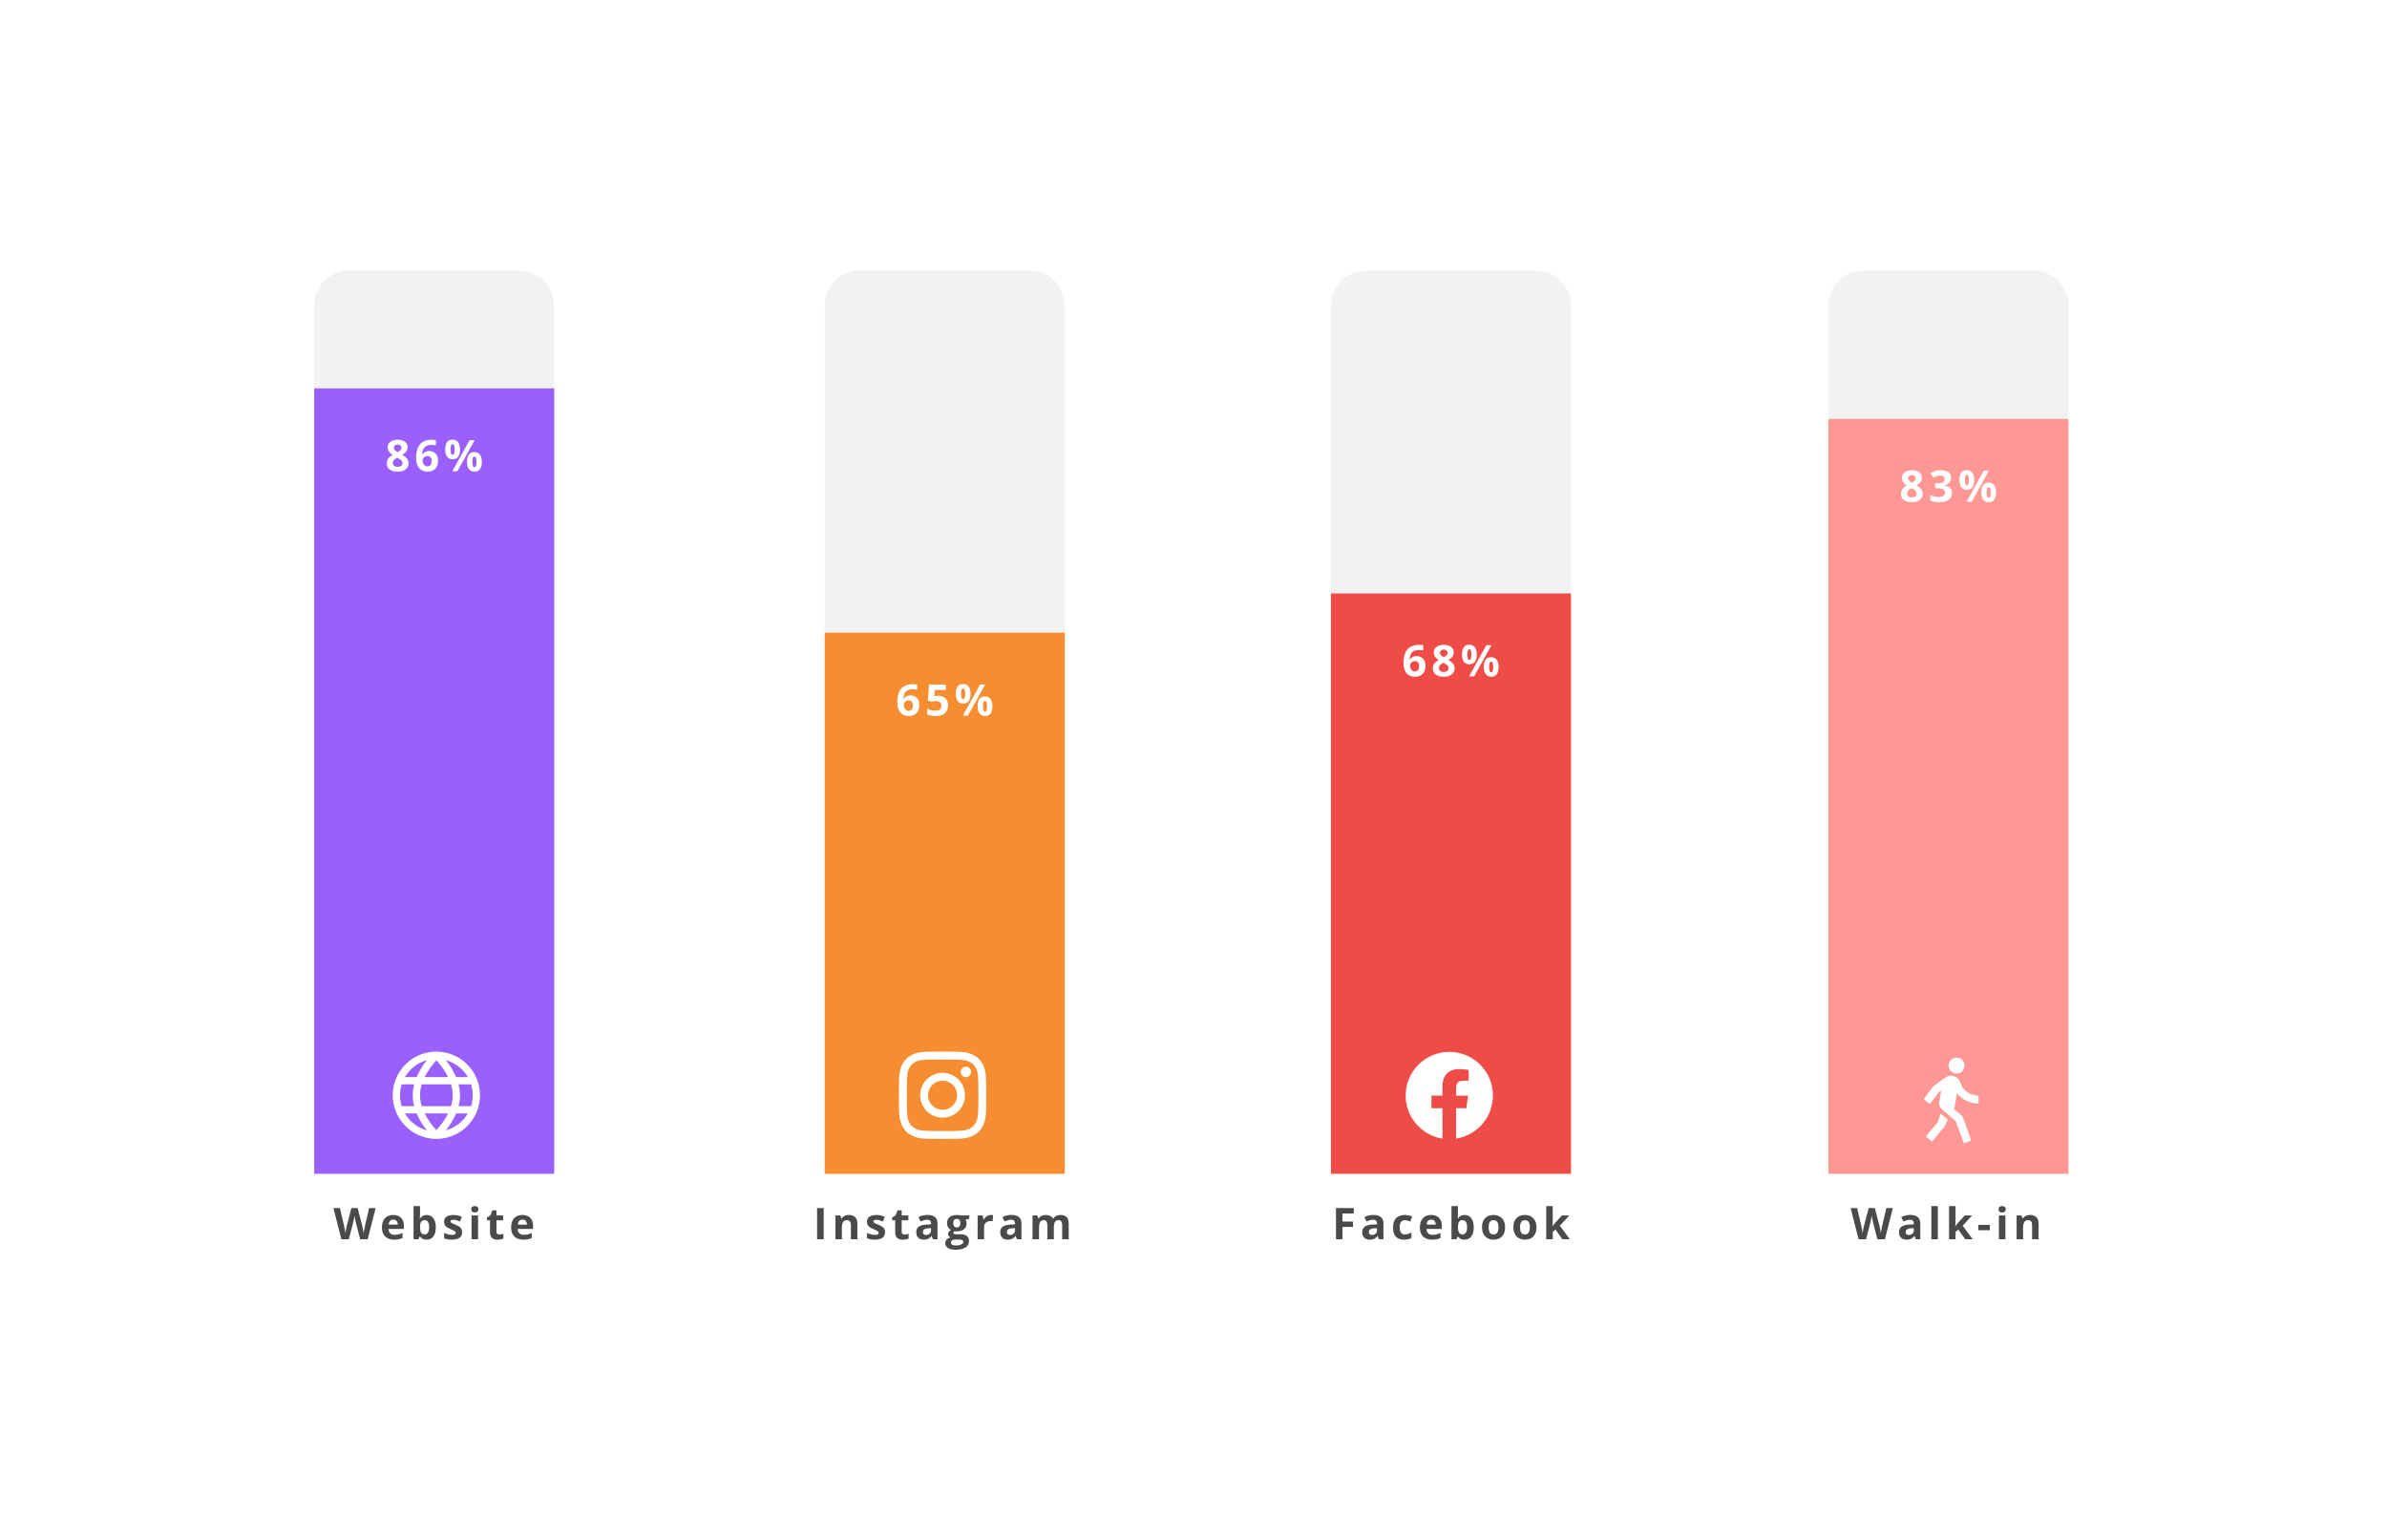
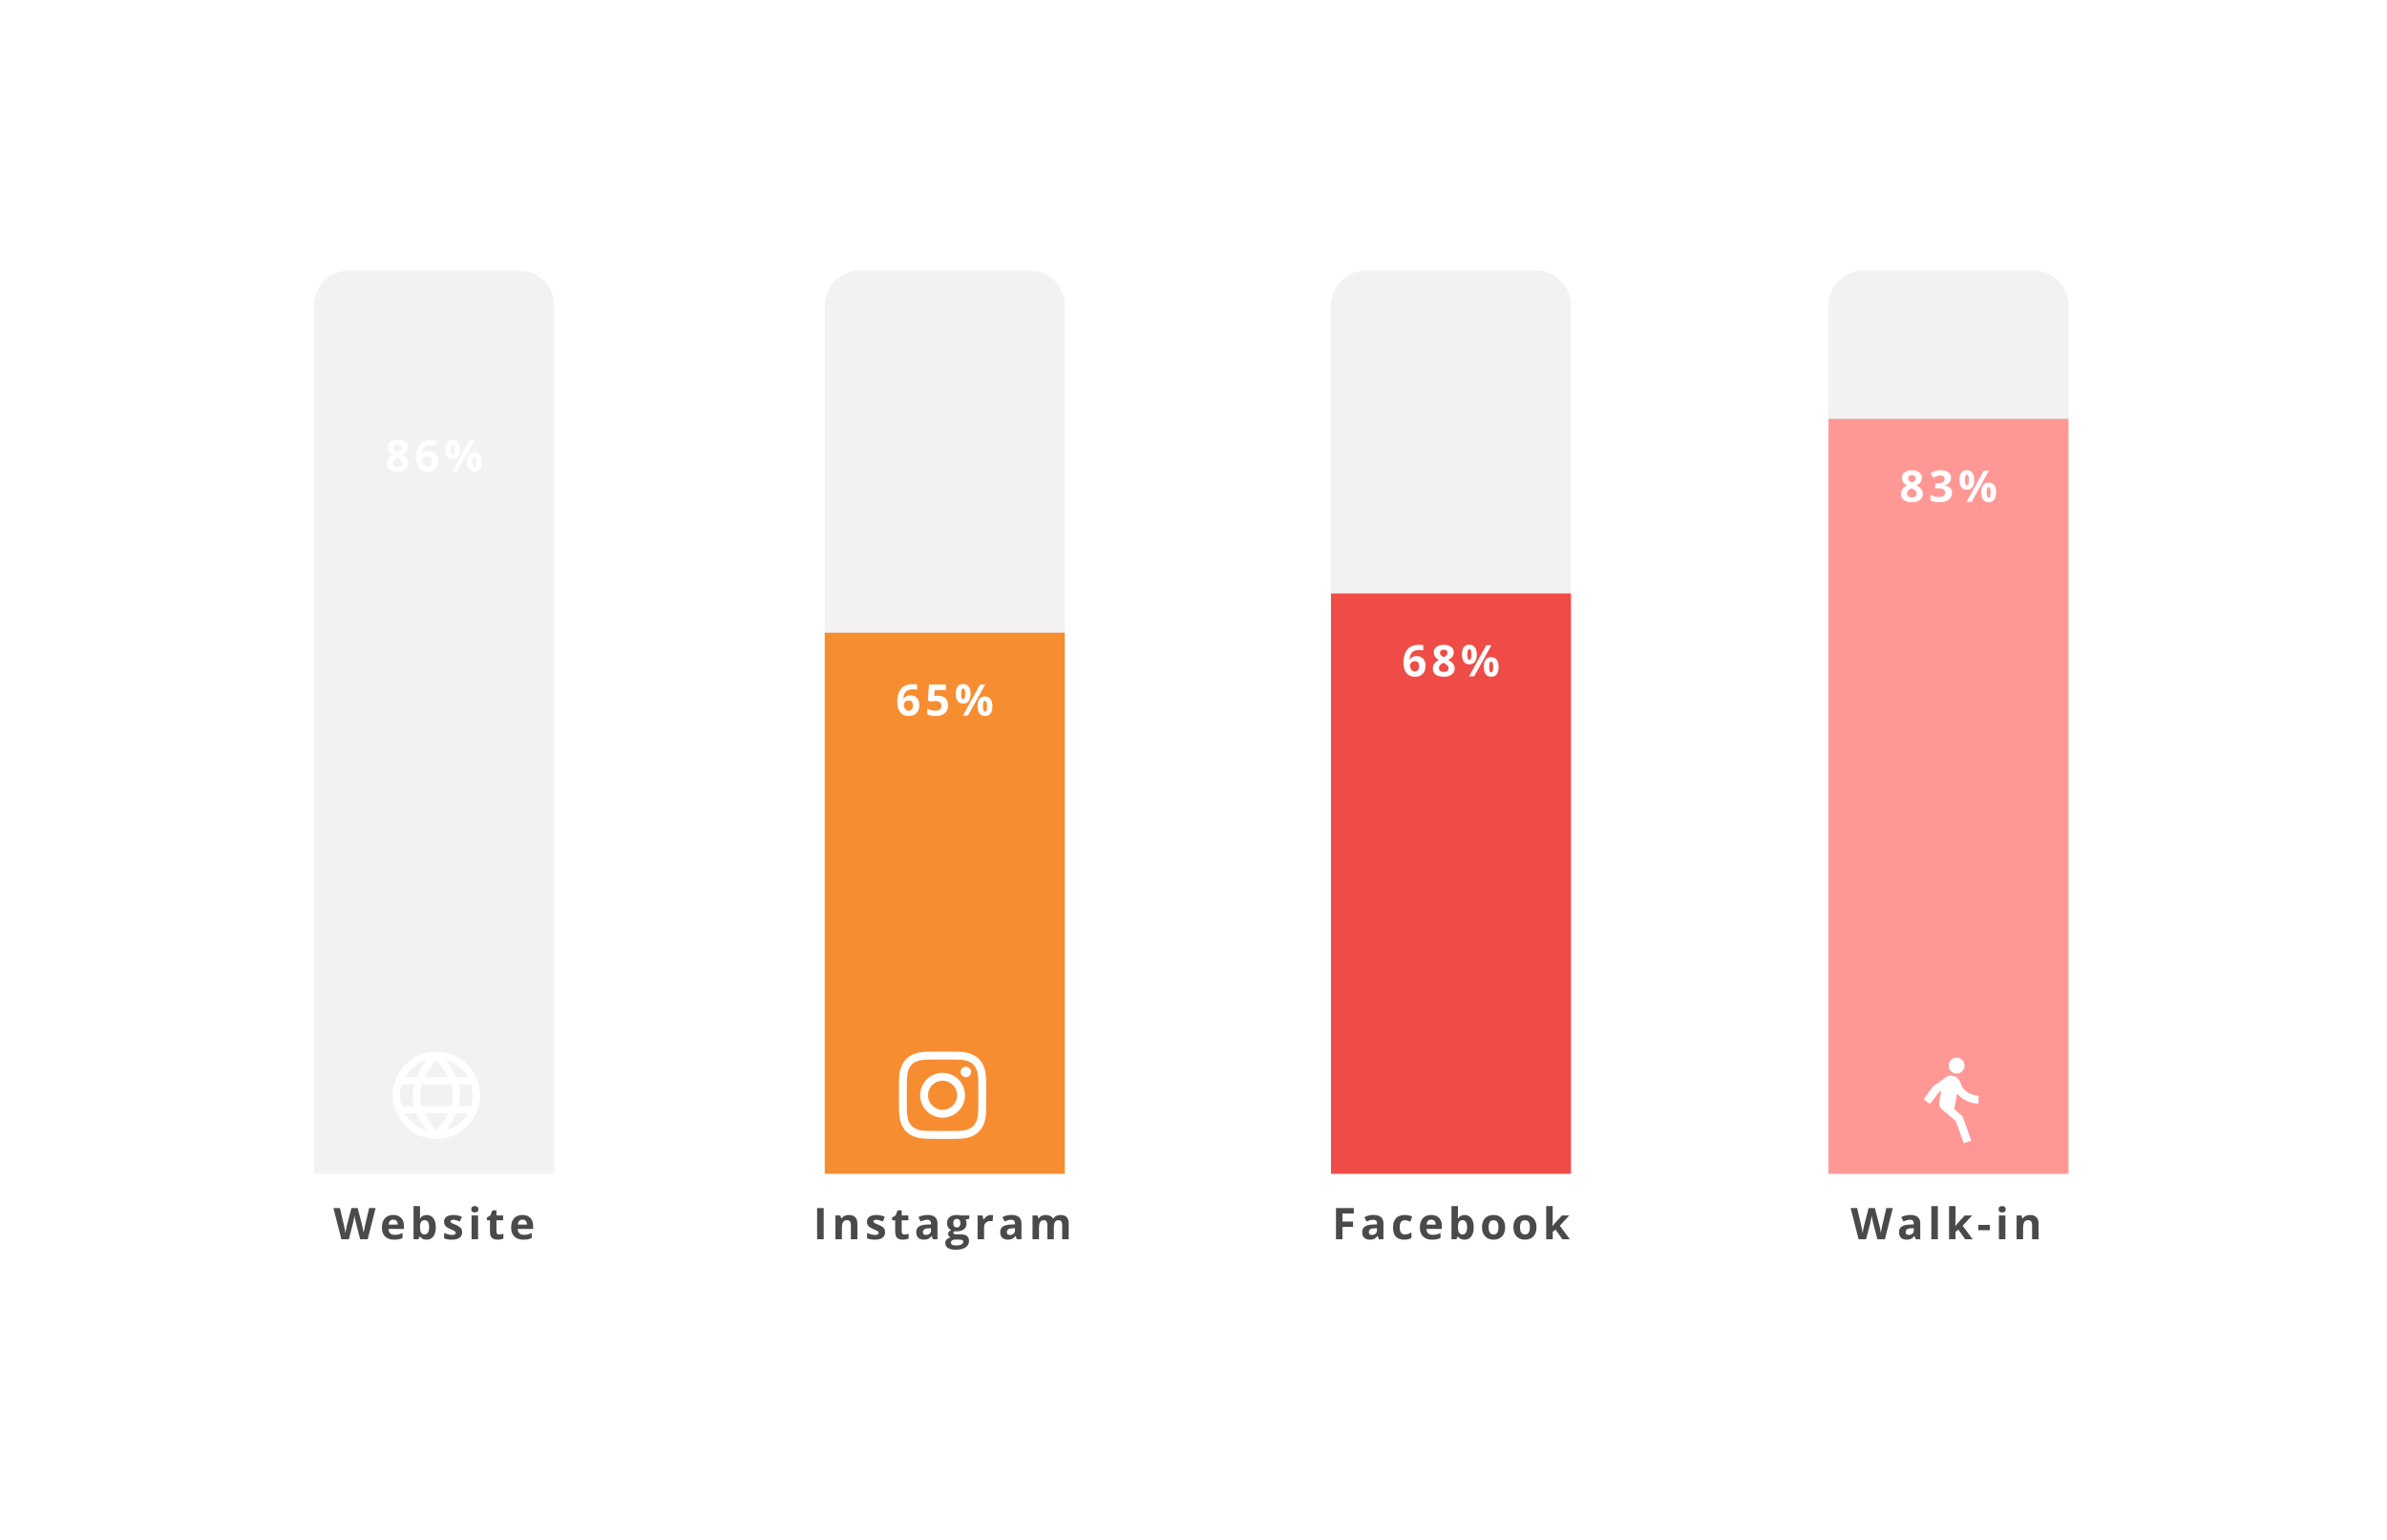
<svg xmlns="http://www.w3.org/2000/svg" width="547" height="353" viewBox="0 0 547 353" fill="none">
  <g filter="url(#filter0_d_2_648)">
    <rect x="48" y="46" width="451" height="257" rx="8" fill="white" />
  </g>
  <path d="M72 70C72 65.582 75.582 62 80 62H119C123.418 62 127 65.582 127 70V269H72V70Z" fill="#F2F2F2" />
-   <rect x="72" y="89" width="55" height="180" fill="#9960FE" />
  <g clip-path="url(#clip0_2_648)">
    <path d="M100 241C98.022 241 96.089 241.586 94.444 242.685C92.8 243.784 91.518 245.346 90.761 247.173C90.004 249 89.806 251.011 90.192 252.951C90.578 254.891 91.53 256.673 92.929 258.071C94.328 259.47 96.109 260.422 98.049 260.808C99.989 261.194 102 260.996 103.827 260.239C105.654 259.482 107.216 258.2 108.315 256.556C109.414 254.911 110 252.978 110 251C109.997 248.349 108.943 245.807 107.068 243.932C105.193 242.057 102.651 241.003 100 241ZM107.206 246.833H104.522C103.921 245.441 103.13 244.138 102.171 242.963C104.293 243.541 106.102 244.931 107.206 246.833ZM103.75 251C103.743 251.848 103.609 252.691 103.353 253.5H96.647C96.391 252.691 96.257 251.848 96.25 251C96.257 250.152 96.391 249.309 96.647 248.5H103.353C103.609 249.309 103.743 250.152 103.75 251ZM97.315 255.167H102.685C101.978 256.563 101.073 257.851 100 258.99C98.926 257.851 98.022 256.563 97.315 255.167ZM97.315 246.833C98.022 245.437 98.927 244.149 100 243.01C101.074 244.149 101.978 245.437 102.685 246.833H97.315ZM97.833 242.963C96.873 244.138 96.081 245.441 95.478 246.833H92.794C93.899 244.93 95.71 243.54 97.833 242.963ZM92.051 248.5H94.917C94.701 249.316 94.589 250.156 94.583 251C94.589 251.844 94.701 252.684 94.917 253.5H92.051C91.539 251.873 91.539 250.127 92.051 248.5ZM92.794 255.167H95.478C96.081 256.559 96.873 257.862 97.833 259.037C95.71 258.46 93.899 257.07 92.794 255.167ZM102.171 259.037C103.13 257.862 103.921 256.559 104.522 255.167H107.206C106.102 257.069 104.293 258.459 102.171 259.037ZM107.949 253.5H105.083C105.299 252.684 105.411 251.844 105.417 251C105.411 250.156 105.299 249.316 105.083 248.5H107.948C108.46 250.127 108.46 251.873 107.948 253.5H107.949Z" fill="white" />
  </g>
  <path d="M91.132 100.769C91.542 100.769 91.92 100.832 92.265 100.959C92.613 101.086 92.891 101.278 93.1 101.535C93.308 101.789 93.412 102.108 93.412 102.492C93.412 102.779 93.355 103.029 93.241 103.244C93.13 103.459 92.979 103.648 92.787 103.811C92.595 103.97 92.377 104.11 92.133 104.23C92.387 104.364 92.628 104.52 92.856 104.699C93.083 104.875 93.269 105.082 93.412 105.319C93.559 105.557 93.632 105.834 93.632 106.149C93.632 106.547 93.526 106.892 93.314 107.185C93.103 107.474 92.81 107.699 92.436 107.858C92.061 108.018 91.627 108.098 91.132 108.098C90.598 108.098 90.144 108.021 89.769 107.868C89.395 107.715 89.11 107.497 88.915 107.214C88.72 106.927 88.622 106.586 88.622 106.188C88.622 105.863 88.682 105.58 88.803 105.339C88.926 105.098 89.092 104.891 89.301 104.719C89.509 104.543 89.739 104.393 89.989 104.27C89.778 104.136 89.584 103.985 89.408 103.815C89.236 103.646 89.097 103.452 88.993 103.234C88.892 103.016 88.842 102.766 88.842 102.482C88.842 102.105 88.948 101.789 89.159 101.535C89.374 101.281 89.656 101.091 90.004 100.964C90.352 100.834 90.728 100.769 91.132 100.769ZM90.019 106.101C90.019 106.358 90.11 106.571 90.292 106.74C90.478 106.906 90.751 106.989 91.112 106.989C91.487 106.989 91.767 106.91 91.952 106.75C92.138 106.587 92.231 106.374 92.231 106.11C92.231 105.928 92.177 105.769 92.069 105.632C91.965 105.495 91.833 105.373 91.674 105.266C91.514 105.155 91.353 105.052 91.19 104.958L91.059 104.89C90.85 104.984 90.668 105.09 90.512 105.207C90.359 105.324 90.238 105.456 90.15 105.603C90.062 105.749 90.019 105.915 90.019 106.101ZM91.122 101.872C90.875 101.872 90.67 101.936 90.507 102.062C90.344 102.189 90.263 102.368 90.263 102.6C90.263 102.762 90.302 102.906 90.38 103.029C90.461 103.15 90.567 103.256 90.697 103.347C90.831 103.438 90.976 103.522 91.132 103.601C91.282 103.529 91.421 103.449 91.552 103.361C91.682 103.273 91.788 103.168 91.869 103.044C91.951 102.92 91.991 102.772 91.991 102.6C91.991 102.368 91.908 102.189 91.742 102.062C91.579 101.936 91.373 101.872 91.122 101.872ZM95.345 104.968C95.345 104.558 95.374 104.152 95.433 103.752C95.495 103.348 95.6 102.969 95.75 102.614C95.9 102.256 96.11 101.94 96.38 101.667C96.65 101.39 96.993 101.174 97.41 101.018C97.827 100.858 98.331 100.778 98.924 100.778C99.064 100.778 99.227 100.785 99.412 100.798C99.601 100.808 99.757 100.826 99.881 100.852V102.058C99.751 102.028 99.611 102.006 99.461 101.989C99.314 101.97 99.168 101.96 99.022 101.96C98.429 101.96 97.97 102.054 97.644 102.243C97.322 102.432 97.094 102.694 96.961 103.029C96.831 103.361 96.754 103.749 96.731 104.191H96.795C96.886 104.032 97 103.89 97.137 103.767C97.277 103.643 97.446 103.545 97.644 103.474C97.843 103.399 98.076 103.361 98.343 103.361C98.759 103.361 99.121 103.451 99.427 103.63C99.733 103.806 99.969 104.061 100.135 104.396C100.301 104.732 100.384 105.14 100.384 105.622C100.384 106.136 100.285 106.579 100.086 106.95C99.887 107.321 99.606 107.606 99.241 107.805C98.88 108 98.45 108.098 97.952 108.098C97.588 108.098 97.247 108.036 96.932 107.912C96.616 107.785 96.339 107.593 96.102 107.336C95.864 107.079 95.678 106.755 95.545 106.364C95.412 105.97 95.345 105.505 95.345 104.968ZM97.923 106.892C98.219 106.892 98.46 106.791 98.645 106.589C98.831 106.387 98.924 106.071 98.924 105.642C98.924 105.293 98.842 105.02 98.68 104.821C98.52 104.619 98.278 104.519 97.952 104.519C97.731 104.519 97.535 104.569 97.366 104.67C97.2 104.768 97.072 104.893 96.981 105.046C96.889 105.196 96.844 105.35 96.844 105.51C96.844 105.676 96.867 105.84 96.912 106.003C96.958 106.166 97.026 106.314 97.117 106.447C97.208 106.581 97.321 106.688 97.454 106.77C97.591 106.851 97.747 106.892 97.923 106.892ZM103.708 100.759C104.268 100.759 104.693 100.954 104.982 101.345C105.272 101.735 105.417 102.284 105.417 102.99C105.417 103.697 105.28 104.248 105.007 104.646C104.733 105.043 104.3 105.241 103.708 105.241C103.158 105.241 102.74 105.043 102.453 104.646C102.167 104.248 102.023 103.697 102.023 102.99C102.023 102.284 102.157 101.735 102.424 101.345C102.694 100.954 103.122 100.759 103.708 100.759ZM103.718 101.779C103.558 101.779 103.441 101.88 103.366 102.082C103.291 102.284 103.254 102.59 103.254 103C103.254 103.41 103.291 103.718 103.366 103.923C103.441 104.128 103.558 104.23 103.718 104.23C103.877 104.23 103.994 104.13 104.069 103.928C104.147 103.723 104.187 103.413 104.187 103C104.187 102.59 104.147 102.284 104.069 102.082C103.994 101.88 103.877 101.779 103.718 101.779ZM108.776 100.861L104.816 108H103.645L107.604 100.861H108.776ZM108.708 103.61C109.268 103.61 109.693 103.806 109.982 104.196C110.272 104.587 110.417 105.135 110.417 105.842C110.417 106.545 110.28 107.095 110.007 107.492C109.733 107.889 109.3 108.088 108.708 108.088C108.158 108.088 107.74 107.889 107.453 107.492C107.167 107.095 107.023 106.545 107.023 105.842C107.023 105.135 107.157 104.587 107.424 104.196C107.694 103.806 108.122 103.61 108.708 103.61ZM108.718 104.631C108.558 104.631 108.441 104.732 108.366 104.934C108.291 105.135 108.254 105.441 108.254 105.852C108.254 106.262 108.291 106.569 108.366 106.774C108.441 106.979 108.558 107.082 108.718 107.082C108.877 107.082 108.994 106.981 109.069 106.779C109.147 106.574 109.187 106.265 109.187 105.852C109.187 105.441 109.147 105.135 109.069 104.934C108.994 104.732 108.877 104.631 108.718 104.631Z" fill="white" />
-   <path d="M86.075 276.861L84.259 284H82.535L81.568 280.25C81.549 280.178 81.523 280.069 81.49 279.923C81.458 279.776 81.424 279.617 81.388 279.444C81.352 279.269 81.319 279.104 81.29 278.951C81.264 278.795 81.246 278.671 81.236 278.58C81.227 278.671 81.207 278.793 81.178 278.946C81.152 279.099 81.121 279.262 81.085 279.435C81.052 279.607 81.02 279.768 80.987 279.918C80.955 280.068 80.929 280.182 80.909 280.26L79.947 284H78.228L76.407 276.861H77.897L78.81 280.758C78.836 280.875 78.865 281.015 78.897 281.178C78.933 281.34 78.967 281.511 79 281.69C79.036 281.866 79.067 282.037 79.093 282.203C79.122 282.366 79.143 282.507 79.156 282.628C79.172 282.504 79.194 282.361 79.22 282.198C79.246 282.032 79.273 281.865 79.303 281.695C79.335 281.523 79.368 281.363 79.4 281.217C79.433 281.07 79.462 280.951 79.488 280.86L80.528 276.861H81.959L82.999 280.86C83.022 280.948 83.048 281.067 83.077 281.217C83.11 281.363 83.142 281.523 83.175 281.695C83.207 281.868 83.237 282.037 83.263 282.203C83.292 282.366 83.313 282.507 83.326 282.628C83.349 282.465 83.38 282.268 83.419 282.037C83.461 281.803 83.505 281.57 83.551 281.339C83.6 281.108 83.642 280.914 83.678 280.758L84.586 276.861H86.075ZM90.107 278.438C90.612 278.438 91.046 278.536 91.411 278.731C91.776 278.924 92.057 279.203 92.256 279.571C92.454 279.939 92.554 280.388 92.554 280.919V281.642H89.033C89.049 282.062 89.175 282.392 89.409 282.633C89.647 282.87 89.976 282.989 90.395 282.989C90.744 282.989 91.063 282.953 91.353 282.882C91.642 282.81 91.94 282.703 92.246 282.56V283.712C91.976 283.845 91.693 283.943 91.397 284.005C91.103 284.067 90.747 284.098 90.327 284.098C89.78 284.098 89.295 283.997 88.872 283.795C88.452 283.593 88.122 283.285 87.881 282.872C87.643 282.459 87.524 281.938 87.524 281.31C87.524 280.672 87.632 280.141 87.847 279.718C88.065 279.291 88.368 278.972 88.755 278.761C89.142 278.546 89.593 278.438 90.107 278.438ZM90.117 279.498C89.828 279.498 89.587 279.591 89.394 279.776C89.206 279.962 89.097 280.253 89.067 280.65H91.157C91.154 280.429 91.113 280.232 91.035 280.06C90.96 279.887 90.846 279.75 90.693 279.649C90.544 279.549 90.352 279.498 90.117 279.498ZM96.254 276.402V278.17C96.254 278.375 96.247 278.578 96.234 278.78C96.225 278.982 96.212 279.138 96.195 279.249H96.254C96.397 279.024 96.592 278.834 96.84 278.678C97.087 278.518 97.408 278.438 97.802 278.438C98.414 278.438 98.91 278.678 99.291 279.156C99.672 279.635 99.862 280.336 99.862 281.261C99.862 281.882 99.774 282.405 99.599 282.828C99.423 283.248 99.177 283.565 98.861 283.78C98.546 283.992 98.179 284.098 97.763 284.098C97.362 284.098 97.046 284.026 96.815 283.883C96.584 283.74 96.397 283.578 96.254 283.399H96.151L95.902 284H94.765V276.402H96.254ZM97.323 279.63C97.063 279.63 96.856 279.684 96.703 279.791C96.55 279.898 96.438 280.06 96.366 280.274C96.298 280.489 96.26 280.761 96.254 281.09V281.251C96.254 281.782 96.332 282.188 96.488 282.472C96.644 282.752 96.929 282.892 97.343 282.892C97.649 282.892 97.891 282.75 98.07 282.467C98.253 282.184 98.344 281.775 98.344 281.241C98.344 280.707 98.253 280.305 98.07 280.035C97.888 279.765 97.639 279.63 97.323 279.63ZM105.901 282.379C105.901 282.75 105.813 283.064 105.638 283.321C105.465 283.575 105.206 283.769 104.861 283.902C104.516 284.033 104.087 284.098 103.572 284.098C103.191 284.098 102.864 284.073 102.591 284.024C102.321 283.976 102.047 283.894 101.771 283.78V282.55C102.067 282.683 102.384 282.794 102.723 282.882C103.064 282.966 103.364 283.009 103.621 283.009C103.911 283.009 104.118 282.966 104.241 282.882C104.368 282.794 104.432 282.68 104.432 282.54C104.432 282.449 104.406 282.368 104.354 282.296C104.305 282.221 104.197 282.138 104.031 282.047C103.865 281.952 103.605 281.83 103.25 281.681C102.908 281.537 102.627 281.393 102.405 281.246C102.187 281.1 102.024 280.927 101.917 280.729C101.813 280.527 101.761 280.271 101.761 279.962C101.761 279.457 101.956 279.078 102.347 278.824C102.741 278.567 103.266 278.438 103.924 278.438C104.262 278.438 104.585 278.473 104.891 278.541C105.2 278.609 105.517 278.718 105.843 278.868L105.394 279.942C105.123 279.825 104.868 279.729 104.627 279.654C104.389 279.579 104.147 279.542 103.899 279.542C103.681 279.542 103.517 279.571 103.406 279.63C103.296 279.688 103.24 279.778 103.24 279.898C103.24 279.986 103.268 280.064 103.323 280.133C103.382 280.201 103.493 280.278 103.655 280.362C103.821 280.444 104.064 280.549 104.383 280.68C104.692 280.807 104.961 280.94 105.188 281.08C105.416 281.217 105.592 281.388 105.716 281.593C105.84 281.795 105.901 282.057 105.901 282.379ZM109.553 278.541V284H108.063V278.541H109.553ZM108.811 276.402C109.032 276.402 109.222 276.454 109.382 276.559C109.541 276.66 109.621 276.85 109.621 277.13C109.621 277.407 109.541 277.599 109.382 277.706C109.222 277.81 109.032 277.862 108.811 277.862C108.586 277.862 108.394 277.81 108.234 277.706C108.078 277.599 108 277.407 108 277.13C108 276.85 108.078 276.66 108.234 276.559C108.394 276.454 108.586 276.402 108.811 276.402ZM114.42 282.911C114.583 282.911 114.741 282.895 114.894 282.862C115.05 282.83 115.204 282.789 115.357 282.74V283.849C115.198 283.92 114.999 283.979 114.762 284.024C114.527 284.073 114.27 284.098 113.99 284.098C113.665 284.098 113.372 284.046 113.111 283.941C112.854 283.834 112.651 283.65 112.501 283.39C112.354 283.126 112.281 282.76 112.281 282.291V279.659H111.568V279.029L112.389 278.531L112.818 277.379H113.771V278.541H115.299V279.659H113.771V282.291C113.771 282.499 113.829 282.656 113.946 282.76C114.067 282.861 114.225 282.911 114.42 282.911ZM119.717 278.438C120.221 278.438 120.656 278.536 121.021 278.731C121.385 278.924 121.667 279.203 121.865 279.571C122.064 279.939 122.163 280.388 122.163 280.919V281.642H118.643C118.659 282.062 118.784 282.392 119.019 282.633C119.256 282.87 119.585 282.989 120.005 282.989C120.353 282.989 120.672 282.953 120.962 282.882C121.252 282.81 121.549 282.703 121.855 282.56V283.712C121.585 283.845 121.302 283.943 121.006 284.005C120.713 284.067 120.356 284.098 119.937 284.098C119.39 284.098 118.905 283.997 118.481 283.795C118.062 283.593 117.731 283.285 117.49 282.872C117.253 282.459 117.134 281.938 117.134 281.31C117.134 280.672 117.241 280.141 117.456 279.718C117.674 279.291 117.977 278.972 118.364 278.761C118.752 278.546 119.202 278.438 119.717 278.438ZM119.727 279.498C119.437 279.498 119.196 279.591 119.004 279.776C118.815 279.962 118.706 280.253 118.677 280.65H120.767C120.763 280.429 120.723 280.232 120.645 280.06C120.57 279.887 120.456 279.75 120.303 279.649C120.153 279.549 119.961 279.498 119.727 279.498Z" fill="#4A4A4A" />
+   <path d="M86.075 276.861L84.259 284H82.535L81.568 280.25C81.549 280.178 81.523 280.069 81.49 279.923C81.458 279.776 81.424 279.617 81.388 279.444C81.352 279.269 81.319 279.104 81.29 278.951C81.264 278.795 81.246 278.671 81.236 278.58C81.227 278.671 81.207 278.793 81.178 278.946C81.152 279.099 81.121 279.262 81.085 279.435C81.052 279.607 81.02 279.768 80.987 279.918C80.955 280.068 80.929 280.182 80.909 280.26L79.947 284H78.228L76.407 276.861H77.897L78.81 280.758C78.836 280.875 78.865 281.015 78.897 281.178C78.933 281.34 78.967 281.511 79 281.69C79.036 281.866 79.067 282.037 79.093 282.203C79.122 282.366 79.143 282.507 79.156 282.628C79.172 282.504 79.194 282.361 79.22 282.198C79.246 282.032 79.273 281.865 79.303 281.695C79.335 281.523 79.368 281.363 79.4 281.217C79.433 281.07 79.462 280.951 79.488 280.86L80.528 276.861H81.959L82.999 280.86C83.022 280.948 83.048 281.067 83.077 281.217C83.11 281.363 83.142 281.523 83.175 281.695C83.207 281.868 83.237 282.037 83.263 282.203C83.349 282.465 83.38 282.268 83.419 282.037C83.461 281.803 83.505 281.57 83.551 281.339C83.6 281.108 83.642 280.914 83.678 280.758L84.586 276.861H86.075ZM90.107 278.438C90.612 278.438 91.046 278.536 91.411 278.731C91.776 278.924 92.057 279.203 92.256 279.571C92.454 279.939 92.554 280.388 92.554 280.919V281.642H89.033C89.049 282.062 89.175 282.392 89.409 282.633C89.647 282.87 89.976 282.989 90.395 282.989C90.744 282.989 91.063 282.953 91.353 282.882C91.642 282.81 91.94 282.703 92.246 282.56V283.712C91.976 283.845 91.693 283.943 91.397 284.005C91.103 284.067 90.747 284.098 90.327 284.098C89.78 284.098 89.295 283.997 88.872 283.795C88.452 283.593 88.122 283.285 87.881 282.872C87.643 282.459 87.524 281.938 87.524 281.31C87.524 280.672 87.632 280.141 87.847 279.718C88.065 279.291 88.368 278.972 88.755 278.761C89.142 278.546 89.593 278.438 90.107 278.438ZM90.117 279.498C89.828 279.498 89.587 279.591 89.394 279.776C89.206 279.962 89.097 280.253 89.067 280.65H91.157C91.154 280.429 91.113 280.232 91.035 280.06C90.96 279.887 90.846 279.75 90.693 279.649C90.544 279.549 90.352 279.498 90.117 279.498ZM96.254 276.402V278.17C96.254 278.375 96.247 278.578 96.234 278.78C96.225 278.982 96.212 279.138 96.195 279.249H96.254C96.397 279.024 96.592 278.834 96.84 278.678C97.087 278.518 97.408 278.438 97.802 278.438C98.414 278.438 98.91 278.678 99.291 279.156C99.672 279.635 99.862 280.336 99.862 281.261C99.862 281.882 99.774 282.405 99.599 282.828C99.423 283.248 99.177 283.565 98.861 283.78C98.546 283.992 98.179 284.098 97.763 284.098C97.362 284.098 97.046 284.026 96.815 283.883C96.584 283.74 96.397 283.578 96.254 283.399H96.151L95.902 284H94.765V276.402H96.254ZM97.323 279.63C97.063 279.63 96.856 279.684 96.703 279.791C96.55 279.898 96.438 280.06 96.366 280.274C96.298 280.489 96.26 280.761 96.254 281.09V281.251C96.254 281.782 96.332 282.188 96.488 282.472C96.644 282.752 96.929 282.892 97.343 282.892C97.649 282.892 97.891 282.75 98.07 282.467C98.253 282.184 98.344 281.775 98.344 281.241C98.344 280.707 98.253 280.305 98.07 280.035C97.888 279.765 97.639 279.63 97.323 279.63ZM105.901 282.379C105.901 282.75 105.813 283.064 105.638 283.321C105.465 283.575 105.206 283.769 104.861 283.902C104.516 284.033 104.087 284.098 103.572 284.098C103.191 284.098 102.864 284.073 102.591 284.024C102.321 283.976 102.047 283.894 101.771 283.78V282.55C102.067 282.683 102.384 282.794 102.723 282.882C103.064 282.966 103.364 283.009 103.621 283.009C103.911 283.009 104.118 282.966 104.241 282.882C104.368 282.794 104.432 282.68 104.432 282.54C104.432 282.449 104.406 282.368 104.354 282.296C104.305 282.221 104.197 282.138 104.031 282.047C103.865 281.952 103.605 281.83 103.25 281.681C102.908 281.537 102.627 281.393 102.405 281.246C102.187 281.1 102.024 280.927 101.917 280.729C101.813 280.527 101.761 280.271 101.761 279.962C101.761 279.457 101.956 279.078 102.347 278.824C102.741 278.567 103.266 278.438 103.924 278.438C104.262 278.438 104.585 278.473 104.891 278.541C105.2 278.609 105.517 278.718 105.843 278.868L105.394 279.942C105.123 279.825 104.868 279.729 104.627 279.654C104.389 279.579 104.147 279.542 103.899 279.542C103.681 279.542 103.517 279.571 103.406 279.63C103.296 279.688 103.24 279.778 103.24 279.898C103.24 279.986 103.268 280.064 103.323 280.133C103.382 280.201 103.493 280.278 103.655 280.362C103.821 280.444 104.064 280.549 104.383 280.68C104.692 280.807 104.961 280.94 105.188 281.08C105.416 281.217 105.592 281.388 105.716 281.593C105.84 281.795 105.901 282.057 105.901 282.379ZM109.553 278.541V284H108.063V278.541H109.553ZM108.811 276.402C109.032 276.402 109.222 276.454 109.382 276.559C109.541 276.66 109.621 276.85 109.621 277.13C109.621 277.407 109.541 277.599 109.382 277.706C109.222 277.81 109.032 277.862 108.811 277.862C108.586 277.862 108.394 277.81 108.234 277.706C108.078 277.599 108 277.407 108 277.13C108 276.85 108.078 276.66 108.234 276.559C108.394 276.454 108.586 276.402 108.811 276.402ZM114.42 282.911C114.583 282.911 114.741 282.895 114.894 282.862C115.05 282.83 115.204 282.789 115.357 282.74V283.849C115.198 283.92 114.999 283.979 114.762 284.024C114.527 284.073 114.27 284.098 113.99 284.098C113.665 284.098 113.372 284.046 113.111 283.941C112.854 283.834 112.651 283.65 112.501 283.39C112.354 283.126 112.281 282.76 112.281 282.291V279.659H111.568V279.029L112.389 278.531L112.818 277.379H113.771V278.541H115.299V279.659H113.771V282.291C113.771 282.499 113.829 282.656 113.946 282.76C114.067 282.861 114.225 282.911 114.42 282.911ZM119.717 278.438C120.221 278.438 120.656 278.536 121.021 278.731C121.385 278.924 121.667 279.203 121.865 279.571C122.064 279.939 122.163 280.388 122.163 280.919V281.642H118.643C118.659 282.062 118.784 282.392 119.019 282.633C119.256 282.87 119.585 282.989 120.005 282.989C120.353 282.989 120.672 282.953 120.962 282.882C121.252 282.81 121.549 282.703 121.855 282.56V283.712C121.585 283.845 121.302 283.943 121.006 284.005C120.713 284.067 120.356 284.098 119.937 284.098C119.39 284.098 118.905 283.997 118.481 283.795C118.062 283.593 117.731 283.285 117.49 282.872C117.253 282.459 117.134 281.938 117.134 281.31C117.134 280.672 117.241 280.141 117.456 279.718C117.674 279.291 117.977 278.972 118.364 278.761C118.752 278.546 119.202 278.438 119.717 278.438ZM119.727 279.498C119.437 279.498 119.196 279.591 119.004 279.776C118.815 279.962 118.706 280.253 118.677 280.65H120.767C120.763 280.429 120.723 280.232 120.645 280.06C120.57 279.887 120.456 279.75 120.303 279.649C120.153 279.549 119.961 279.498 119.727 279.498Z" fill="#4A4A4A" />
  <path d="M189 70C189 65.582 192.582 62 197 62H236C240.418 62 244 65.582 244 70V269H189V70Z" fill="#F2F2F2" />
  <rect x="189" y="145" width="55" height="124" fill="#F78D31" />
  <path d="M205.622 160.968C205.622 160.558 205.651 160.152 205.71 159.752C205.772 159.348 205.878 158.969 206.027 158.614C206.177 158.256 206.387 157.94 206.657 157.667C206.927 157.39 207.271 157.174 207.688 157.018C208.104 156.858 208.609 156.778 209.201 156.778C209.341 156.778 209.504 156.785 209.689 156.798C209.878 156.808 210.035 156.826 210.158 156.852V158.058C210.028 158.028 209.888 158.006 209.738 157.989C209.592 157.97 209.445 157.96 209.299 157.96C208.706 157.96 208.247 158.054 207.922 158.243C207.6 158.432 207.372 158.694 207.238 159.029C207.108 159.361 207.032 159.749 207.009 160.191H207.072C207.163 160.032 207.277 159.89 207.414 159.767C207.554 159.643 207.723 159.545 207.922 159.474C208.12 159.399 208.353 159.361 208.62 159.361C209.037 159.361 209.398 159.451 209.704 159.63C210.01 159.806 210.246 160.061 210.412 160.396C210.578 160.732 210.661 161.14 210.661 161.622C210.661 162.136 210.562 162.579 210.363 162.95C210.165 163.321 209.883 163.606 209.519 163.805C209.157 164 208.728 164.098 208.229 164.098C207.865 164.098 207.525 164.036 207.209 163.912C206.893 163.785 206.617 163.593 206.379 163.336C206.141 163.079 205.956 162.755 205.822 162.364C205.689 161.97 205.622 161.505 205.622 160.968ZM208.2 162.892C208.496 162.892 208.737 162.791 208.923 162.589C209.108 162.387 209.201 162.071 209.201 161.642C209.201 161.293 209.12 161.02 208.957 160.821C208.798 160.619 208.555 160.519 208.229 160.519C208.008 160.519 207.813 160.569 207.644 160.67C207.478 160.768 207.349 160.893 207.258 161.046C207.167 161.196 207.121 161.35 207.121 161.51C207.121 161.676 207.144 161.84 207.189 162.003C207.235 162.166 207.303 162.314 207.395 162.447C207.486 162.581 207.598 162.688 207.731 162.77C207.868 162.851 208.024 162.892 208.2 162.892ZM214.991 159.439C215.427 159.439 215.815 159.522 216.153 159.688C216.495 159.854 216.764 160.099 216.959 160.421C217.154 160.743 217.252 161.14 217.252 161.612C217.252 162.127 217.145 162.571 216.93 162.945C216.718 163.316 216.401 163.601 215.978 163.8C215.558 163.998 215.034 164.098 214.405 164.098C214.031 164.098 213.678 164.065 213.346 164C213.017 163.938 212.729 163.842 212.481 163.712V162.408C212.729 162.538 213.025 162.649 213.37 162.74C213.718 162.828 214.046 162.872 214.352 162.872C214.651 162.872 214.903 162.833 215.108 162.755C215.313 162.674 215.468 162.55 215.572 162.384C215.68 162.215 215.733 162 215.733 161.739C215.733 161.391 215.616 161.124 215.382 160.938C215.147 160.753 214.788 160.66 214.303 160.66C214.117 160.66 213.924 160.678 213.722 160.714C213.523 160.75 213.357 160.785 213.224 160.821L212.623 160.499L212.892 156.861H216.764V158.141H214.215L214.083 159.542C214.194 159.519 214.314 159.496 214.444 159.474C214.575 159.451 214.757 159.439 214.991 159.439ZM220.708 156.759C221.268 156.759 221.693 156.954 221.982 157.345C222.272 157.735 222.417 158.284 222.417 158.99C222.417 159.697 222.28 160.248 222.007 160.646C221.733 161.043 221.3 161.241 220.708 161.241C220.158 161.241 219.74 161.043 219.453 160.646C219.167 160.248 219.023 159.697 219.023 158.99C219.023 158.284 219.157 157.735 219.424 157.345C219.694 156.954 220.122 156.759 220.708 156.759ZM220.718 157.779C220.558 157.779 220.441 157.88 220.366 158.082C220.291 158.284 220.254 158.59 220.254 159C220.254 159.41 220.291 159.718 220.366 159.923C220.441 160.128 220.558 160.23 220.718 160.23C220.877 160.23 220.994 160.13 221.069 159.928C221.147 159.723 221.187 159.413 221.187 159C221.187 158.59 221.147 158.284 221.069 158.082C220.994 157.88 220.877 157.779 220.718 157.779ZM225.776 156.861L221.816 164H220.645L224.604 156.861H225.776ZM225.708 159.61C226.268 159.61 226.693 159.806 226.982 160.196C227.272 160.587 227.417 161.135 227.417 161.842C227.417 162.545 227.28 163.095 227.007 163.492C226.733 163.889 226.3 164.088 225.708 164.088C225.158 164.088 224.74 163.889 224.453 163.492C224.167 163.095 224.023 162.545 224.023 161.842C224.023 161.135 224.157 160.587 224.424 160.196C224.694 159.806 225.122 159.61 225.708 159.61ZM225.718 160.631C225.558 160.631 225.441 160.732 225.366 160.934C225.291 161.135 225.254 161.441 225.254 161.852C225.254 162.262 225.291 162.569 225.366 162.774C225.441 162.979 225.558 163.082 225.718 163.082C225.877 163.082 225.994 162.981 226.069 162.779C226.147 162.574 226.187 162.265 226.187 161.852C226.187 161.441 226.147 161.135 226.069 160.934C225.994 160.732 225.877 160.631 225.718 160.631Z" fill="white" />
  <g clip-path="url(#clip1_2_648)">
    <path d="M216 242.802C218.67 242.802 218.987 242.812 220.041 242.86C221.131 242.91 222.253 243.158 223.048 243.952C223.849 244.754 224.09 245.866 224.14 246.959C224.188 248.013 224.198 248.33 224.198 251C224.198 253.67 224.188 253.987 224.14 255.041C224.091 256.125 223.837 257.258 223.048 258.048C222.246 258.849 221.135 259.09 220.041 259.14C218.987 259.188 218.67 259.198 216 259.198C213.33 259.198 213.013 259.188 211.959 259.14C210.883 259.091 209.735 258.831 208.952 258.048C208.155 257.25 207.91 256.128 207.86 255.041C207.812 253.987 207.802 253.67 207.802 251C207.802 248.33 207.812 248.013 207.86 246.959C207.909 245.879 208.166 244.739 208.952 243.952C209.752 243.152 210.868 242.91 211.959 242.86C213.013 242.812 213.33 242.802 216 242.802ZM216 241C213.284 241 212.943 241.012 211.877 241.06C210.331 241.131 208.796 241.561 207.678 242.678C206.557 243.8 206.131 245.332 206.06 246.877C206.012 247.943 206 248.284 206 251C206 253.716 206.012 254.057 206.06 255.123C206.131 256.667 206.562 258.207 207.678 259.322C208.799 260.442 210.333 260.869 211.877 260.94C212.943 260.988 213.284 261 216 261C218.716 261 219.057 260.988 220.123 260.94C221.668 260.869 223.205 260.438 224.322 259.322C225.444 258.199 225.869 256.668 225.94 255.123C225.988 254.057 226 253.716 226 251C226 248.284 225.988 247.943 225.94 246.877C225.869 245.331 225.438 243.795 224.322 242.678C223.202 241.559 221.664 241.13 220.123 241.06C219.057 241.012 218.716 241 216 241Z" fill="white" />
    <path d="M216 245.865C213.164 245.865 210.865 248.164 210.865 251C210.865 253.836 213.164 256.135 216 256.135C218.836 256.135 221.135 253.836 221.135 251C221.135 248.164 218.836 245.865 216 245.865ZM216 254.334C214.159 254.334 212.667 252.841 212.667 251C212.667 249.159 214.159 247.667 216 247.667C217.841 247.667 219.333 249.159 219.333 251C219.333 252.841 217.841 254.334 216 254.334Z" fill="white" />
    <path d="M221.339 246.862C222.001 246.862 222.539 246.325 222.539 245.662C222.539 244.999 222.001 244.462 221.339 244.462C220.676 244.462 220.139 244.999 220.139 245.662C220.139 246.325 220.676 246.862 221.339 246.862Z" fill="white" />
  </g>
  <path d="M187.244 284V276.861H188.758V284H187.244ZM194.538 278.438C195.121 278.438 195.59 278.598 195.944 278.917C196.299 279.233 196.477 279.741 196.477 280.44V284H194.987V280.812C194.987 280.421 194.916 280.126 194.772 279.928C194.632 279.729 194.411 279.63 194.108 279.63C193.653 279.63 193.342 279.785 193.176 280.094C193.01 280.403 192.927 280.849 192.927 281.432V284H191.438V278.541H192.575L192.775 279.239H192.858C192.976 279.05 193.12 278.897 193.293 278.78C193.469 278.663 193.662 278.577 193.874 278.521C194.089 278.466 194.31 278.438 194.538 278.438ZM202.818 282.379C202.818 282.75 202.73 283.064 202.555 283.321C202.382 283.575 202.123 283.769 201.778 283.902C201.433 284.033 201.004 284.098 200.489 284.098C200.108 284.098 199.781 284.073 199.508 284.024C199.238 283.976 198.964 283.894 198.688 283.78V282.55C198.984 282.683 199.301 282.794 199.64 282.882C199.981 282.966 200.281 283.009 200.538 283.009C200.828 283.009 201.035 282.966 201.158 282.882C201.285 282.794 201.349 282.68 201.349 282.54C201.349 282.449 201.323 282.368 201.271 282.296C201.222 282.221 201.114 282.138 200.948 282.047C200.782 281.952 200.522 281.83 200.167 281.681C199.825 281.537 199.544 281.393 199.322 281.246C199.104 281.1 198.941 280.927 198.834 280.729C198.73 280.527 198.678 280.271 198.678 279.962C198.678 279.457 198.873 279.078 199.264 278.824C199.658 278.567 200.183 278.438 200.841 278.438C201.179 278.438 201.502 278.473 201.808 278.541C202.117 278.609 202.434 278.718 202.76 278.868L202.311 279.942C202.04 279.825 201.785 279.729 201.544 279.654C201.306 279.579 201.064 279.542 200.816 279.542C200.598 279.542 200.434 279.571 200.323 279.63C200.213 279.688 200.157 279.778 200.157 279.898C200.157 279.986 200.185 280.064 200.24 280.133C200.299 280.201 200.41 280.278 200.572 280.362C200.738 280.444 200.981 280.549 201.3 280.68C201.609 280.807 201.878 280.94 202.105 281.08C202.333 281.217 202.509 281.388 202.633 281.593C202.757 281.795 202.818 282.057 202.818 282.379ZM207.28 282.911C207.443 282.911 207.601 282.895 207.754 282.862C207.91 282.83 208.065 282.789 208.218 282.74V283.849C208.058 283.92 207.86 283.979 207.622 284.024C207.388 284.073 207.131 284.098 206.851 284.098C206.525 284.098 206.232 284.046 205.972 283.941C205.715 283.834 205.511 283.65 205.361 283.39C205.215 283.126 205.142 282.76 205.142 282.291V279.659H204.429V279.029L205.249 278.531L205.679 277.379H206.631V278.541H208.159V279.659H206.631V282.291C206.631 282.499 206.689 282.656 206.807 282.76C206.927 282.861 207.085 282.911 207.28 282.911ZM212.562 278.429C213.295 278.429 213.856 278.588 214.247 278.907C214.638 279.226 214.833 279.711 214.833 280.362V284H213.793L213.505 283.258H213.466C213.31 283.453 213.15 283.613 212.987 283.736C212.825 283.86 212.637 283.951 212.426 284.01C212.214 284.068 211.957 284.098 211.654 284.098C211.332 284.098 211.042 284.036 210.785 283.912C210.531 283.788 210.331 283.6 210.185 283.346C210.038 283.089 209.965 282.763 209.965 282.369C209.965 281.79 210.168 281.363 210.575 281.09C210.982 280.813 211.592 280.66 212.406 280.631L213.354 280.602V280.362C213.354 280.076 213.279 279.866 213.129 279.732C212.979 279.599 212.771 279.532 212.504 279.532C212.24 279.532 211.981 279.57 211.728 279.645C211.474 279.719 211.22 279.814 210.966 279.928L210.473 278.922C210.762 278.769 211.086 278.648 211.444 278.561C211.806 278.473 212.178 278.429 212.562 278.429ZM213.354 281.471L212.777 281.49C212.296 281.503 211.96 281.59 211.771 281.749C211.586 281.909 211.493 282.118 211.493 282.379C211.493 282.607 211.56 282.77 211.693 282.867C211.827 282.962 212.001 283.009 212.216 283.009C212.535 283.009 212.803 282.914 213.021 282.726C213.243 282.537 213.354 282.268 213.354 281.92V281.471ZM218.968 286.402C218.206 286.402 217.623 286.269 217.22 286.002C216.819 285.738 216.619 285.367 216.619 284.889C216.619 284.56 216.722 284.285 216.927 284.063C217.132 283.842 217.433 283.684 217.83 283.59C217.677 283.525 217.544 283.419 217.43 283.272C217.316 283.123 217.259 282.965 217.259 282.799C217.259 282.59 217.319 282.418 217.439 282.281C217.56 282.141 217.734 282.005 217.962 281.871C217.675 281.747 217.448 281.549 217.278 281.275C217.112 281.002 217.029 280.68 217.029 280.309C217.029 279.911 217.116 279.575 217.288 279.298C217.464 279.018 217.718 278.805 218.05 278.658C218.385 278.512 218.792 278.438 219.271 278.438C219.371 278.438 219.489 278.445 219.622 278.458C219.756 278.471 219.878 278.486 219.988 278.502C220.102 278.518 220.179 278.531 220.218 278.541H222.122V279.298L221.268 279.518C221.346 279.638 221.404 279.767 221.443 279.903C221.482 280.04 221.502 280.185 221.502 280.338C221.502 280.924 221.297 281.381 220.887 281.71C220.48 282.035 219.913 282.198 219.188 282.198C219.015 282.188 218.852 282.175 218.699 282.159C218.624 282.218 218.567 282.28 218.528 282.345C218.489 282.41 218.47 282.478 218.47 282.55C218.47 282.621 218.499 282.682 218.558 282.73C218.619 282.776 218.711 282.812 218.831 282.838C218.955 282.861 219.108 282.872 219.29 282.872H220.218C220.817 282.872 221.272 283.001 221.585 283.258C221.901 283.515 222.059 283.893 222.059 284.391C222.059 285.029 221.792 285.523 221.258 285.875C220.727 286.227 219.964 286.402 218.968 286.402ZM219.031 285.431C219.386 285.431 219.69 285.396 219.944 285.328C220.201 285.263 220.398 285.169 220.535 285.045C220.672 284.924 220.74 284.78 220.74 284.61C220.74 284.474 220.7 284.365 220.618 284.283C220.54 284.205 220.42 284.15 220.257 284.117C220.097 284.085 219.892 284.068 219.642 284.068H218.87C218.688 284.068 218.523 284.098 218.377 284.156C218.234 284.215 218.12 284.296 218.035 284.4C217.951 284.508 217.908 284.632 217.908 284.771C217.908 284.977 218.006 285.138 218.201 285.255C218.4 285.372 218.676 285.431 219.031 285.431ZM219.271 281.29C219.55 281.29 219.756 281.204 219.886 281.031C220.016 280.859 220.081 280.624 220.081 280.328C220.081 279.999 220.013 279.754 219.876 279.591C219.743 279.425 219.541 279.342 219.271 279.342C218.997 279.342 218.792 279.425 218.655 279.591C218.519 279.754 218.45 279.999 218.45 280.328C218.45 280.624 218.517 280.859 218.65 281.031C218.787 281.204 218.994 281.29 219.271 281.29ZM227.072 278.438C227.147 278.438 227.233 278.443 227.331 278.453C227.432 278.46 227.513 278.469 227.575 278.482L227.463 279.879C227.414 279.863 227.344 279.851 227.253 279.845C227.165 279.835 227.089 279.83 227.023 279.83C226.831 279.83 226.644 279.854 226.462 279.903C226.283 279.952 226.122 280.032 225.979 280.143C225.835 280.25 225.721 280.393 225.637 280.572C225.555 280.748 225.515 280.965 225.515 281.222V284H224.025V278.541H225.153L225.373 279.459H225.446C225.554 279.273 225.687 279.104 225.847 278.951C226.009 278.795 226.193 278.671 226.398 278.58C226.607 278.486 226.831 278.438 227.072 278.438ZM231.803 278.429C232.535 278.429 233.097 278.588 233.487 278.907C233.878 279.226 234.073 279.711 234.073 280.362V284H233.033L232.745 283.258H232.706C232.55 283.453 232.39 283.613 232.228 283.736C232.065 283.86 231.878 283.951 231.666 284.01C231.454 284.068 231.197 284.098 230.895 284.098C230.572 284.098 230.283 284.036 230.025 283.912C229.771 283.788 229.571 283.6 229.425 283.346C229.278 283.089 229.205 282.763 229.205 282.369C229.205 281.79 229.409 281.363 229.815 281.09C230.222 280.813 230.833 280.66 231.646 280.631L232.594 280.602V280.362C232.594 280.076 232.519 279.866 232.369 279.732C232.219 279.599 232.011 279.532 231.744 279.532C231.48 279.532 231.222 279.57 230.968 279.645C230.714 279.719 230.46 279.814 230.206 279.928L229.713 278.922C230.003 278.769 230.326 278.648 230.685 278.561C231.046 278.473 231.419 278.429 231.803 278.429ZM232.594 281.471L232.018 281.49C231.536 281.503 231.201 281.59 231.012 281.749C230.826 281.909 230.733 282.118 230.733 282.379C230.733 282.607 230.8 282.77 230.934 282.867C231.067 282.962 231.241 283.009 231.456 283.009C231.775 283.009 232.044 282.914 232.262 282.726C232.483 282.537 232.594 282.268 232.594 281.92V281.471ZM243.022 278.438C243.641 278.438 244.108 278.598 244.424 278.917C244.743 279.233 244.902 279.741 244.902 280.44V284H243.408V280.812C243.408 280.421 243.341 280.126 243.208 279.928C243.075 279.729 242.868 279.63 242.588 279.63C242.194 279.63 241.914 279.771 241.748 280.055C241.582 280.335 241.499 280.737 241.499 281.261V284H240.01V280.812C240.01 280.551 239.98 280.333 239.922 280.157C239.863 279.981 239.774 279.85 239.653 279.762C239.533 279.674 239.378 279.63 239.189 279.63C238.913 279.63 238.695 279.7 238.535 279.84C238.379 279.977 238.267 280.18 238.198 280.45C238.133 280.717 238.101 281.044 238.101 281.432V284H236.611V278.541H237.749L237.949 279.239H238.032C238.143 279.05 238.281 278.897 238.447 278.78C238.617 278.663 238.802 278.577 239.004 278.521C239.206 278.466 239.411 278.438 239.619 278.438C240.02 278.438 240.358 278.504 240.635 278.634C240.915 278.764 241.13 278.966 241.279 279.239H241.411C241.574 278.959 241.803 278.756 242.1 278.629C242.399 278.502 242.707 278.438 243.022 278.438Z" fill="#4A4A4A" />
  <path d="M305 70C305 65.582 308.582 62 313 62H352C356.418 62 360 65.582 360 70V269H305V70Z" fill="#F2F2F2" />
  <rect x="305" y="136" width="55" height="133" fill="#EF4C47" />
  <path d="M321.622 151.968C321.622 151.558 321.651 151.152 321.71 150.752C321.772 150.348 321.878 149.969 322.027 149.614C322.177 149.256 322.387 148.94 322.657 148.667C322.927 148.39 323.271 148.174 323.688 148.018C324.104 147.858 324.609 147.778 325.201 147.778C325.341 147.778 325.504 147.785 325.689 147.798C325.878 147.808 326.035 147.826 326.158 147.852V149.058C326.028 149.028 325.888 149.006 325.738 148.989C325.592 148.97 325.445 148.96 325.299 148.96C324.706 148.96 324.247 149.054 323.922 149.243C323.6 149.432 323.372 149.694 323.238 150.029C323.108 150.361 323.032 150.749 323.009 151.191H323.072C323.163 151.032 323.277 150.89 323.414 150.767C323.554 150.643 323.723 150.545 323.922 150.474C324.12 150.399 324.353 150.361 324.62 150.361C325.037 150.361 325.398 150.451 325.704 150.63C326.01 150.806 326.246 151.061 326.412 151.396C326.578 151.732 326.661 152.14 326.661 152.622C326.661 153.136 326.562 153.579 326.363 153.95C326.165 154.321 325.883 154.606 325.519 154.805C325.157 155 324.728 155.098 324.229 155.098C323.865 155.098 323.525 155.036 323.209 154.912C322.893 154.785 322.617 154.593 322.379 154.336C322.141 154.079 321.956 153.755 321.822 153.364C321.689 152.97 321.622 152.505 321.622 151.968ZM324.2 153.892C324.496 153.892 324.737 153.791 324.923 153.589C325.108 153.387 325.201 153.071 325.201 152.642C325.201 152.293 325.12 152.02 324.957 151.821C324.798 151.619 324.555 151.519 324.229 151.519C324.008 151.519 323.813 151.569 323.644 151.67C323.478 151.768 323.349 151.893 323.258 152.046C323.167 152.196 323.121 152.35 323.121 152.51C323.121 152.676 323.144 152.84 323.189 153.003C323.235 153.166 323.303 153.314 323.395 153.447C323.486 153.581 323.598 153.688 323.731 153.77C323.868 153.851 324.024 153.892 324.2 153.892ZM330.854 147.769C331.265 147.769 331.642 147.832 331.987 147.959C332.336 148.086 332.614 148.278 332.822 148.535C333.031 148.789 333.135 149.108 333.135 149.492C333.135 149.779 333.078 150.029 332.964 150.244C332.853 150.459 332.702 150.648 332.51 150.811C332.318 150.97 332.1 151.11 331.855 151.23C332.109 151.364 332.35 151.52 332.578 151.699C332.806 151.875 332.992 152.082 333.135 152.319C333.281 152.557 333.354 152.834 333.354 153.149C333.354 153.547 333.249 153.892 333.037 154.185C332.826 154.474 332.533 154.699 332.158 154.858C331.784 155.018 331.349 155.098 330.854 155.098C330.321 155.098 329.867 155.021 329.492 154.868C329.118 154.715 328.833 154.497 328.638 154.214C328.442 153.927 328.345 153.586 328.345 153.188C328.345 152.863 328.405 152.58 328.525 152.339C328.649 152.098 328.815 151.891 329.023 151.719C329.232 151.543 329.461 151.393 329.712 151.27C329.5 151.136 329.307 150.985 329.131 150.815C328.958 150.646 328.82 150.452 328.716 150.234C328.615 150.016 328.564 149.766 328.564 149.482C328.564 149.105 328.67 148.789 328.882 148.535C329.097 148.281 329.378 148.091 329.727 147.964C330.075 147.834 330.451 147.769 330.854 147.769ZM329.741 153.101C329.741 153.358 329.832 153.571 330.015 153.74C330.2 153.906 330.474 153.989 330.835 153.989C331.209 153.989 331.489 153.91 331.675 153.75C331.86 153.587 331.953 153.374 331.953 153.11C331.953 152.928 331.899 152.769 331.792 152.632C331.688 152.495 331.556 152.373 331.396 152.266C331.237 152.155 331.076 152.052 330.913 151.958L330.781 151.89C330.573 151.984 330.391 152.09 330.234 152.207C330.081 152.324 329.961 152.456 329.873 152.603C329.785 152.749 329.741 152.915 329.741 153.101ZM330.845 148.872C330.597 148.872 330.392 148.936 330.229 149.062C330.067 149.189 329.985 149.368 329.985 149.6C329.985 149.762 330.024 149.906 330.103 150.029C330.184 150.15 330.29 150.256 330.42 150.347C330.553 150.438 330.698 150.522 330.854 150.601C331.004 150.529 331.144 150.449 331.274 150.361C331.405 150.273 331.51 150.168 331.592 150.044C331.673 149.92 331.714 149.772 331.714 149.6C331.714 149.368 331.631 149.189 331.465 149.062C331.302 148.936 331.095 148.872 330.845 148.872ZM336.708 147.759C337.268 147.759 337.693 147.954 337.982 148.345C338.272 148.735 338.417 149.284 338.417 149.99C338.417 150.697 338.28 151.248 338.007 151.646C337.733 152.043 337.3 152.241 336.708 152.241C336.158 152.241 335.74 152.043 335.453 151.646C335.167 151.248 335.023 150.697 335.023 149.99C335.023 149.284 335.157 148.735 335.424 148.345C335.694 147.954 336.122 147.759 336.708 147.759ZM336.718 148.779C336.558 148.779 336.441 148.88 336.366 149.082C336.291 149.284 336.254 149.59 336.254 150C336.254 150.41 336.291 150.718 336.366 150.923C336.441 151.128 336.558 151.23 336.718 151.23C336.877 151.23 336.994 151.13 337.069 150.928C337.147 150.723 337.187 150.413 337.187 150C337.187 149.59 337.147 149.284 337.069 149.082C336.994 148.88 336.877 148.779 336.718 148.779ZM341.776 147.861L337.816 155H336.645L340.604 147.861H341.776ZM341.708 150.61C342.268 150.61 342.693 150.806 342.982 151.196C343.272 151.587 343.417 152.135 343.417 152.842C343.417 153.545 343.28 154.095 343.007 154.492C342.733 154.889 342.3 155.088 341.708 155.088C341.158 155.088 340.74 154.889 340.453 154.492C340.167 154.095 340.023 153.545 340.023 152.842C340.023 152.135 340.157 151.587 340.424 151.196C340.694 150.806 341.122 150.61 341.708 150.61ZM341.718 151.631C341.558 151.631 341.441 151.732 341.366 151.934C341.291 152.135 341.254 152.441 341.254 152.852C341.254 153.262 341.291 153.569 341.366 153.774C341.441 153.979 341.558 154.082 341.718 154.082C341.877 154.082 341.994 153.981 342.069 153.779C342.147 153.574 342.187 153.265 342.187 152.852C342.187 152.441 342.147 152.135 342.069 151.934C341.994 151.732 341.877 151.631 341.718 151.631Z" fill="white" />
  <g clip-path="url(#clip2_2_648)">
-     <path d="M342.117 251.061C342.117 256.052 338.456 260.189 333.676 260.94V253.971H336L336.442 251.088H333.676V249.217C333.676 248.428 334.062 247.659 335.301 247.659H336.558V245.204C336.558 245.204 335.416 245.009 334.326 245.009C332.047 245.009 330.559 246.39 330.559 248.889V251.087H328.026V253.97H330.559V260.939C325.78 260.188 322.117 256.051 322.117 251.061C322.117 245.539 326.595 241.061 332.117 241.061C337.64 241.061 342.117 245.538 342.117 251.061Z" fill="white" />
-   </g>
+     </g>
  <path d="M307.638 284H306.148V276.861H310.24V278.102H307.638V279.942H310.06V281.178H307.638V284ZM314.756 278.429C315.488 278.429 316.05 278.588 316.44 278.907C316.831 279.226 317.026 279.711 317.026 280.362V284H315.986L315.698 283.258H315.659C315.503 283.453 315.343 283.613 315.181 283.736C315.018 283.86 314.831 283.951 314.619 284.01C314.408 284.068 314.15 284.098 313.848 284.098C313.525 284.098 313.236 284.036 312.979 283.912C312.725 283.788 312.524 283.6 312.378 283.346C312.231 283.089 312.158 282.763 312.158 282.369C312.158 281.79 312.362 281.363 312.769 281.09C313.175 280.813 313.786 280.66 314.6 280.631L315.547 280.602V280.362C315.547 280.076 315.472 279.866 315.322 279.732C315.173 279.599 314.964 279.532 314.697 279.532C314.434 279.532 314.175 279.57 313.921 279.645C313.667 279.719 313.413 279.814 313.159 279.928L312.666 278.922C312.956 278.769 313.28 278.648 313.638 278.561C313.999 278.473 314.372 278.429 314.756 278.429ZM315.547 281.471L314.971 281.49C314.489 281.503 314.154 281.59 313.965 281.749C313.779 281.909 313.687 282.118 313.687 282.379C313.687 282.607 313.753 282.77 313.887 282.867C314.02 282.962 314.194 283.009 314.409 283.009C314.728 283.009 314.997 282.914 315.215 282.726C315.436 282.537 315.547 282.268 315.547 281.92V281.471ZM321.781 284.098C321.241 284.098 320.78 284 320.399 283.805C320.019 283.606 319.729 283.3 319.53 282.887C319.332 282.473 319.232 281.944 319.232 281.3C319.232 280.632 319.345 280.089 319.569 279.669C319.797 279.246 320.111 278.935 320.512 278.736C320.915 278.538 321.382 278.438 321.913 278.438C322.291 278.438 322.616 278.476 322.89 278.551C323.166 278.622 323.407 278.709 323.612 278.81L323.173 279.962C322.938 279.868 322.72 279.791 322.519 279.732C322.317 279.671 322.115 279.64 321.913 279.64C321.653 279.64 321.436 279.701 321.264 279.825C321.091 279.946 320.963 280.128 320.878 280.372C320.793 280.616 320.751 280.922 320.751 281.29C320.751 281.651 320.797 281.951 320.888 282.188C320.979 282.426 321.111 282.604 321.283 282.721C321.456 282.835 321.666 282.892 321.913 282.892C322.222 282.892 322.497 282.851 322.738 282.77C322.979 282.685 323.214 282.568 323.441 282.418V283.692C323.214 283.836 322.974 283.938 322.724 284C322.476 284.065 322.162 284.098 321.781 284.098ZM327.962 278.438C328.466 278.438 328.901 278.536 329.266 278.731C329.63 278.924 329.912 279.203 330.11 279.571C330.309 279.939 330.408 280.388 330.408 280.919V281.642H326.888C326.904 282.062 327.029 282.392 327.264 282.633C327.501 282.87 327.83 282.989 328.25 282.989C328.598 282.989 328.917 282.953 329.207 282.882C329.497 282.81 329.795 282.703 330.101 282.56V283.712C329.83 283.845 329.547 283.943 329.251 284.005C328.958 284.067 328.602 284.098 328.182 284.098C327.635 284.098 327.15 283.997 326.727 283.795C326.307 283.593 325.976 283.285 325.735 282.872C325.498 282.459 325.379 281.938 325.379 281.31C325.379 280.672 325.486 280.141 325.701 279.718C325.919 279.291 326.222 278.972 326.609 278.761C326.997 278.546 327.448 278.438 327.962 278.438ZM327.972 279.498C327.682 279.498 327.441 279.591 327.249 279.776C327.06 279.962 326.951 280.253 326.922 280.65H329.012C329.008 280.429 328.968 280.232 328.89 280.06C328.815 279.887 328.701 279.75 328.548 279.649C328.398 279.549 328.206 279.498 327.972 279.498ZM334.108 276.402V278.17C334.108 278.375 334.102 278.578 334.089 278.78C334.079 278.982 334.066 279.138 334.05 279.249H334.108C334.252 279.024 334.447 278.834 334.694 278.678C334.942 278.518 335.262 278.438 335.656 278.438C336.268 278.438 336.765 278.678 337.146 279.156C337.526 279.635 337.717 280.336 337.717 281.261C337.717 281.882 337.629 282.405 337.453 282.828C337.277 283.248 337.032 283.565 336.716 283.78C336.4 283.992 336.034 284.098 335.617 284.098C335.217 284.098 334.901 284.026 334.67 283.883C334.439 283.74 334.252 283.578 334.108 283.399H334.006L333.757 284H332.619V276.402H334.108ZM335.178 279.63C334.917 279.63 334.711 279.684 334.558 279.791C334.405 279.898 334.292 280.06 334.221 280.274C334.152 280.489 334.115 280.761 334.108 281.09V281.251C334.108 281.782 334.187 282.188 334.343 282.472C334.499 282.752 334.784 282.892 335.197 282.892C335.503 282.892 335.746 282.75 335.925 282.467C336.107 282.184 336.198 281.775 336.198 281.241C336.198 280.707 336.107 280.305 335.925 280.035C335.743 279.765 335.493 279.63 335.178 279.63ZM344.908 281.261C344.908 281.716 344.846 282.12 344.723 282.472C344.602 282.823 344.425 283.121 344.19 283.365C343.959 283.606 343.679 283.788 343.351 283.912C343.025 284.036 342.657 284.098 342.247 284.098C341.863 284.098 341.51 284.036 341.188 283.912C340.868 283.788 340.59 283.606 340.353 283.365C340.118 283.121 339.936 282.823 339.806 282.472C339.679 282.12 339.615 281.716 339.615 281.261C339.615 280.655 339.723 280.143 339.938 279.723C340.152 279.303 340.458 278.984 340.855 278.766C341.253 278.548 341.726 278.438 342.276 278.438C342.787 278.438 343.24 278.548 343.634 278.766C344.031 278.984 344.342 279.303 344.566 279.723C344.794 280.143 344.908 280.655 344.908 281.261ZM341.134 281.261C341.134 281.619 341.173 281.92 341.251 282.164C341.329 282.408 341.451 282.592 341.617 282.716C341.783 282.84 342 282.901 342.267 282.901C342.53 282.901 342.743 282.84 342.906 282.716C343.072 282.592 343.193 282.408 343.268 282.164C343.346 281.92 343.385 281.619 343.385 281.261C343.385 280.899 343.346 280.6 343.268 280.362C343.193 280.121 343.072 279.941 342.906 279.82C342.74 279.7 342.524 279.64 342.257 279.64C341.863 279.64 341.576 279.775 341.397 280.045C341.222 280.315 341.134 280.72 341.134 281.261ZM352.1 281.261C352.1 281.716 352.038 282.12 351.914 282.472C351.794 282.823 351.616 283.121 351.382 283.365C351.151 283.606 350.871 283.788 350.542 283.912C350.216 284.036 349.849 284.098 349.438 284.098C349.054 284.098 348.701 284.036 348.379 283.912C348.06 283.788 347.782 283.606 347.544 283.365C347.31 283.121 347.127 282.823 346.997 282.472C346.87 282.12 346.807 281.716 346.807 281.261C346.807 280.655 346.914 280.143 347.129 279.723C347.344 279.303 347.65 278.984 348.047 278.766C348.444 278.548 348.918 278.438 349.468 278.438C349.979 278.438 350.431 278.548 350.825 278.766C351.222 278.984 351.533 279.303 351.758 279.723C351.986 280.143 352.1 280.655 352.1 281.261ZM348.325 281.261C348.325 281.619 348.364 281.92 348.442 282.164C348.521 282.408 348.643 282.592 348.809 282.716C348.975 282.84 349.191 282.901 349.458 282.901C349.722 282.901 349.935 282.84 350.098 282.716C350.264 282.592 350.384 282.408 350.459 282.164C350.537 281.92 350.576 281.619 350.576 281.261C350.576 280.899 350.537 280.6 350.459 280.362C350.384 280.121 350.264 279.941 350.098 279.82C349.932 279.7 349.715 279.64 349.448 279.64C349.054 279.64 348.768 279.775 348.589 280.045C348.413 280.315 348.325 280.72 348.325 281.261ZM355.819 276.402V279.801C355.819 280.006 355.811 280.211 355.795 280.416C355.779 280.621 355.761 280.826 355.741 281.031H355.761C355.862 280.888 355.964 280.746 356.068 280.606C356.176 280.466 356.29 280.331 356.41 280.201L357.938 278.541H359.618L357.45 280.909L359.75 284H358.031L356.459 281.788L355.819 282.301V284H354.33V276.402H355.819Z" fill="#4A4A4A" />
  <path d="M419 70C419 65.582 422.582 62 427 62H466C470.418 62 474 65.582 474 70V269H419V70Z" fill="#F2F2F2" />
  <rect x="419" y="96" width="55" height="173" fill="#FF9895" />
  <path d="M438.132 107.769C438.542 107.769 438.92 107.832 439.265 107.959C439.613 108.086 439.891 108.278 440.1 108.535C440.308 108.789 440.412 109.108 440.412 109.492C440.412 109.779 440.355 110.029 440.241 110.244C440.131 110.459 439.979 110.648 439.787 110.811C439.595 110.97 439.377 111.11 439.133 111.23C439.387 111.364 439.628 111.52 439.855 111.699C440.083 111.875 440.269 112.082 440.412 112.319C440.559 112.557 440.632 112.834 440.632 113.149C440.632 113.547 440.526 113.892 440.314 114.185C440.103 114.474 439.81 114.699 439.436 114.858C439.061 115.018 438.627 115.098 438.132 115.098C437.598 115.098 437.144 115.021 436.77 114.868C436.395 114.715 436.11 114.497 435.915 114.214C435.72 113.927 435.622 113.586 435.622 113.188C435.622 112.863 435.682 112.58 435.803 112.339C435.926 112.098 436.092 111.891 436.301 111.719C436.509 111.543 436.739 111.393 436.989 111.27C436.778 111.136 436.584 110.985 436.408 110.815C436.236 110.646 436.097 110.452 435.993 110.234C435.892 110.016 435.842 109.766 435.842 109.482C435.842 109.105 435.948 108.789 436.159 108.535C436.374 108.281 436.656 108.091 437.004 107.964C437.352 107.834 437.728 107.769 438.132 107.769ZM437.019 113.101C437.019 113.358 437.11 113.571 437.292 113.74C437.478 113.906 437.751 113.989 438.112 113.989C438.487 113.989 438.767 113.91 438.952 113.75C439.138 113.587 439.23 113.374 439.23 113.11C439.23 112.928 439.177 112.769 439.069 112.632C438.965 112.495 438.833 112.373 438.674 112.266C438.514 112.155 438.353 112.052 438.19 111.958L438.059 111.89C437.85 111.984 437.668 112.09 437.512 112.207C437.359 112.324 437.238 112.456 437.15 112.603C437.062 112.749 437.019 112.915 437.019 113.101ZM438.122 108.872C437.875 108.872 437.67 108.936 437.507 109.062C437.344 109.189 437.263 109.368 437.263 109.6C437.263 109.762 437.302 109.906 437.38 110.029C437.461 110.15 437.567 110.256 437.697 110.347C437.831 110.438 437.976 110.522 438.132 110.601C438.282 110.529 438.422 110.449 438.552 110.361C438.682 110.273 438.788 110.168 438.869 110.044C438.951 109.92 438.991 109.772 438.991 109.6C438.991 109.368 438.908 109.189 438.742 109.062C438.579 108.936 438.373 108.872 438.122 108.872ZM447.105 109.458C447.105 109.787 447.037 110.072 446.9 110.312C446.764 110.553 446.578 110.75 446.344 110.903C446.113 111.056 445.852 111.169 445.562 111.24V111.27C446.135 111.341 446.57 111.517 446.866 111.797C447.166 112.077 447.315 112.451 447.315 112.92C447.315 113.337 447.213 113.709 447.008 114.038C446.806 114.367 446.493 114.626 446.07 114.814C445.647 115.003 445.102 115.098 444.435 115.098C444.041 115.098 443.673 115.065 443.331 115C442.993 114.938 442.674 114.842 442.374 114.712V113.428C442.68 113.584 443.001 113.703 443.336 113.784C443.671 113.862 443.984 113.901 444.273 113.901C444.814 113.901 445.191 113.809 445.406 113.623C445.624 113.434 445.733 113.171 445.733 112.832C445.733 112.633 445.683 112.466 445.582 112.329C445.481 112.192 445.305 112.088 445.055 112.017C444.807 111.945 444.461 111.909 444.015 111.909H443.473V110.752H444.024C444.464 110.752 444.798 110.711 445.025 110.63C445.257 110.545 445.413 110.431 445.494 110.288C445.579 110.142 445.621 109.976 445.621 109.79C445.621 109.536 445.543 109.338 445.387 109.194C445.23 109.051 444.97 108.979 444.605 108.979C444.378 108.979 444.169 109.009 443.98 109.067C443.795 109.123 443.627 109.191 443.478 109.272C443.328 109.351 443.196 109.427 443.082 109.502L442.384 108.462C442.664 108.26 442.991 108.092 443.365 107.959C443.743 107.826 444.192 107.759 444.713 107.759C445.449 107.759 446.031 107.907 446.461 108.203C446.891 108.499 447.105 108.918 447.105 109.458ZM450.708 107.759C451.268 107.759 451.693 107.954 451.982 108.345C452.272 108.735 452.417 109.284 452.417 109.99C452.417 110.697 452.28 111.248 452.007 111.646C451.733 112.043 451.3 112.241 450.708 112.241C450.158 112.241 449.74 112.043 449.453 111.646C449.167 111.248 449.023 110.697 449.023 109.99C449.023 109.284 449.157 108.735 449.424 108.345C449.694 107.954 450.122 107.759 450.708 107.759ZM450.718 108.779C450.558 108.779 450.441 108.88 450.366 109.082C450.291 109.284 450.254 109.59 450.254 110C450.254 110.41 450.291 110.718 450.366 110.923C450.441 111.128 450.558 111.23 450.718 111.23C450.877 111.23 450.994 111.13 451.069 110.928C451.147 110.723 451.187 110.413 451.187 110C451.187 109.59 451.147 109.284 451.069 109.082C450.994 108.88 450.877 108.779 450.718 108.779ZM455.776 107.861L451.816 115H450.645L454.604 107.861H455.776ZM455.708 110.61C456.268 110.61 456.693 110.806 456.982 111.196C457.272 111.587 457.417 112.135 457.417 112.842C457.417 113.545 457.28 114.095 457.007 114.492C456.733 114.889 456.3 115.088 455.708 115.088C455.158 115.088 454.74 114.889 454.453 114.492C454.167 114.095 454.023 113.545 454.023 112.842C454.023 112.135 454.157 111.587 454.424 111.196C454.694 110.806 455.122 110.61 455.708 110.61ZM455.718 111.631C455.558 111.631 455.441 111.732 455.366 111.934C455.291 112.135 455.254 112.441 455.254 112.852C455.254 113.262 455.291 113.569 455.366 113.774C455.441 113.979 455.558 114.082 455.718 114.082C455.877 114.082 455.994 113.981 456.069 113.779C456.147 113.574 456.187 113.265 456.187 112.852C456.187 112.441 456.147 112.135 456.069 111.934C455.994 111.732 455.877 111.631 455.718 111.631Z" fill="white" />
  <path d="M447.914 242.439C447.566 242.534 447.347 242.663 447.085 242.929C446.38 243.634 446.363 244.725 447.046 245.447C447.454 245.877 447.888 246.053 448.477 246.019C448.967 245.989 449.259 245.864 449.603 245.546C450.363 244.833 450.406 243.729 449.706 242.964C449.259 242.474 448.554 242.268 447.914 242.439Z" fill="white" />
  <path d="M446.475 246.582C446.14 246.689 446.136 246.693 444.486 247.892C443.682 248.476 443.003 248.971 442.977 248.984C442.956 249.001 442.47 249.65 441.907 250.432C441.345 251.209 440.868 251.871 440.85 251.897C440.812 251.944 442.157 252.954 442.268 252.962C442.303 252.967 442.75 252.387 443.265 251.678C444.095 250.535 444.236 250.363 444.516 250.148C444.688 250.015 444.834 249.912 444.842 249.916C444.851 249.925 444.748 250.543 444.614 251.295C444.322 252.937 444.318 253.147 444.567 253.65C444.649 253.818 444.799 254.037 444.902 254.131C445.006 254.23 445.775 254.883 446.613 255.588C447.45 256.288 448.151 256.885 448.164 256.916C448.181 256.941 448.602 258.093 449.105 259.476C449.607 260.86 450.024 261.994 450.029 262.003C450.041 262.02 451.687 261.423 451.717 261.389C451.73 261.376 451.288 260.117 450.729 258.583L449.719 255.803L448.864 255.081C448.396 254.681 447.966 254.32 447.914 254.282L447.824 254.209L448.121 252.533C448.28 251.613 448.426 250.801 448.434 250.732L448.46 250.603L448.946 251.076C449.212 251.334 449.599 251.665 449.805 251.802C450.759 252.438 451.863 252.821 452.942 252.889L453.402 252.915V252.009V251.102L453.157 251.076C451.829 250.934 450.828 250.457 450.037 249.589C449.702 249.22 449.582 249.009 449.358 248.382C449.264 248.116 449.126 247.793 449.057 247.673C448.559 246.801 447.364 246.298 446.475 246.582Z" fill="white" />
-   <path d="M444.365 256.215L444.026 257.212L442.672 258.819C441.929 259.704 441.327 260.443 441.336 260.465C441.353 260.512 442.702 261.642 442.72 261.621C442.728 261.612 443.39 260.822 444.193 259.863L445.65 258.123L446.002 257.354C446.196 256.929 446.342 256.568 446.325 256.555C445.968 256.245 444.731 255.223 444.718 255.223C444.709 255.223 444.55 255.67 444.365 256.215Z" fill="white" />
  <path d="M433.757 276.861L431.94 284H430.217L429.25 280.25C429.23 280.178 429.204 280.069 429.172 279.923C429.139 279.776 429.105 279.617 429.069 279.444C429.034 279.269 429.001 279.104 428.972 278.951C428.946 278.795 428.928 278.671 428.918 278.58C428.908 278.671 428.889 278.793 428.859 278.946C428.833 279.099 428.802 279.262 428.767 279.435C428.734 279.607 428.701 279.768 428.669 279.918C428.636 280.068 428.61 280.182 428.591 280.26L427.629 284H425.91L424.089 276.861H425.578L426.491 280.758C426.517 280.875 426.547 281.015 426.579 281.178C426.615 281.34 426.649 281.511 426.682 281.69C426.717 281.866 426.748 282.037 426.774 282.203C426.804 282.366 426.825 282.507 426.838 282.628C426.854 282.504 426.875 282.361 426.901 282.198C426.927 282.032 426.955 281.865 426.984 281.695C427.017 281.523 427.049 281.363 427.082 281.217C427.115 281.07 427.144 280.951 427.17 280.86L428.21 276.861H429.641L430.681 280.86C430.703 280.948 430.729 281.067 430.759 281.217C430.791 281.363 430.824 281.523 430.856 281.695C430.889 281.868 430.918 282.037 430.944 282.203C430.974 282.366 430.995 282.507 431.008 282.628C431.031 282.465 431.062 282.268 431.101 282.037C431.143 281.803 431.187 281.57 431.232 281.339C431.281 281.108 431.324 280.914 431.359 280.758L432.268 276.861H433.757ZM437.774 278.429C438.507 278.429 439.068 278.588 439.459 278.907C439.85 279.226 440.045 279.711 440.045 280.362V284H439.005L438.717 283.258H438.678C438.521 283.453 438.362 283.613 438.199 283.736C438.036 283.86 437.849 283.951 437.638 284.01C437.426 284.068 437.169 284.098 436.866 284.098C436.544 284.098 436.254 284.036 435.997 283.912C435.743 283.788 435.543 283.6 435.396 283.346C435.25 283.089 435.177 282.763 435.177 282.369C435.177 281.79 435.38 281.363 435.787 281.09C436.194 280.813 436.804 280.66 437.618 280.631L438.565 280.602V280.362C438.565 280.076 438.491 279.866 438.341 279.732C438.191 279.599 437.983 279.532 437.716 279.532C437.452 279.532 437.193 279.57 436.939 279.645C436.686 279.719 436.432 279.814 436.178 279.928L435.685 278.922C435.974 278.769 436.298 278.648 436.656 278.561C437.018 278.473 437.39 278.429 437.774 278.429ZM438.565 281.471L437.989 281.49C437.507 281.503 437.172 281.59 436.983 281.749C436.798 281.909 436.705 282.118 436.705 282.379C436.705 282.607 436.772 282.77 436.905 282.867C437.039 282.962 437.213 283.009 437.428 283.009C437.747 283.009 438.015 282.914 438.233 282.726C438.455 282.537 438.565 282.268 438.565 281.92V281.471ZM444.072 284H442.583V276.402H444.072V284ZM448.129 276.402V279.801C448.129 280.006 448.121 280.211 448.104 280.416C448.088 280.621 448.07 280.826 448.051 281.031H448.07C448.171 280.888 448.274 280.746 448.378 280.606C448.485 280.466 448.599 280.331 448.72 280.201L450.248 278.541H451.928L449.76 280.909L452.06 284H450.341L448.769 281.788L448.129 282.301V284H446.64V276.402H448.129ZM453.357 281.93V280.709H455.979V281.93H453.357ZM459.553 278.541V284H458.063V278.541H459.553ZM458.811 276.402C459.032 276.402 459.222 276.454 459.382 276.559C459.541 276.66 459.621 276.85 459.621 277.13C459.621 277.407 459.541 277.599 459.382 277.706C459.222 277.81 459.032 277.862 458.811 277.862C458.586 277.862 458.394 277.81 458.234 277.706C458.078 277.599 458 277.407 458 277.13C458 276.85 458.078 276.66 458.234 276.559C458.394 276.454 458.586 276.402 458.811 276.402ZM465.221 278.438C465.803 278.438 466.272 278.598 466.627 278.917C466.982 279.233 467.159 279.741 467.159 280.44V284H465.67V280.812C465.67 280.421 465.598 280.126 465.455 279.928C465.315 279.729 465.094 279.63 464.791 279.63C464.335 279.63 464.024 279.785 463.858 280.094C463.692 280.403 463.609 280.849 463.609 281.432V284H462.12V278.541H463.258L463.458 279.239H463.541C463.658 279.05 463.803 278.897 463.976 278.78C464.151 278.663 464.345 278.577 464.557 278.521C464.771 278.466 464.993 278.438 465.221 278.438Z" fill="#4A4A4A" />
  <defs>
    <filter id="filter0_d_2_648" x="0" y="0" width="547" height="353" filterUnits="userSpaceOnUse" color-interpolation-filters="sRGB">
      <feFlood flood-opacity="0" result="BackgroundImageFix" />
      <feColorMatrix in="SourceAlpha" type="matrix" values="0 0 0 0 0 0 0 0 0 0 0 0 0 0 0 0 0 0 127 0" result="hardAlpha" />
      <feOffset dy="2" />
      <feGaussianBlur stdDeviation="24" />
      <feColorMatrix type="matrix" values="0 0 0 0 0 0 0 0 0 0 0 0 0 0 0 0 0 0 0.08 0" />
      <feBlend mode="normal" in2="BackgroundImageFix" result="effect1_dropShadow_2_648" />
      <feBlend mode="normal" in="SourceGraphic" in2="effect1_dropShadow_2_648" result="shape" />
    </filter>
    <clipPath id="clip0_2_648">
      <rect width="20" height="20" fill="white" transform="translate(90 241)" />
    </clipPath>
    <clipPath id="clip1_2_648">
      <rect width="20" height="20" fill="white" transform="translate(206 241)" />
    </clipPath>
    <clipPath id="clip2_2_648">
      <rect width="20" height="20" fill="white" transform="translate(322 241)" />
    </clipPath>
  </defs>
</svg>